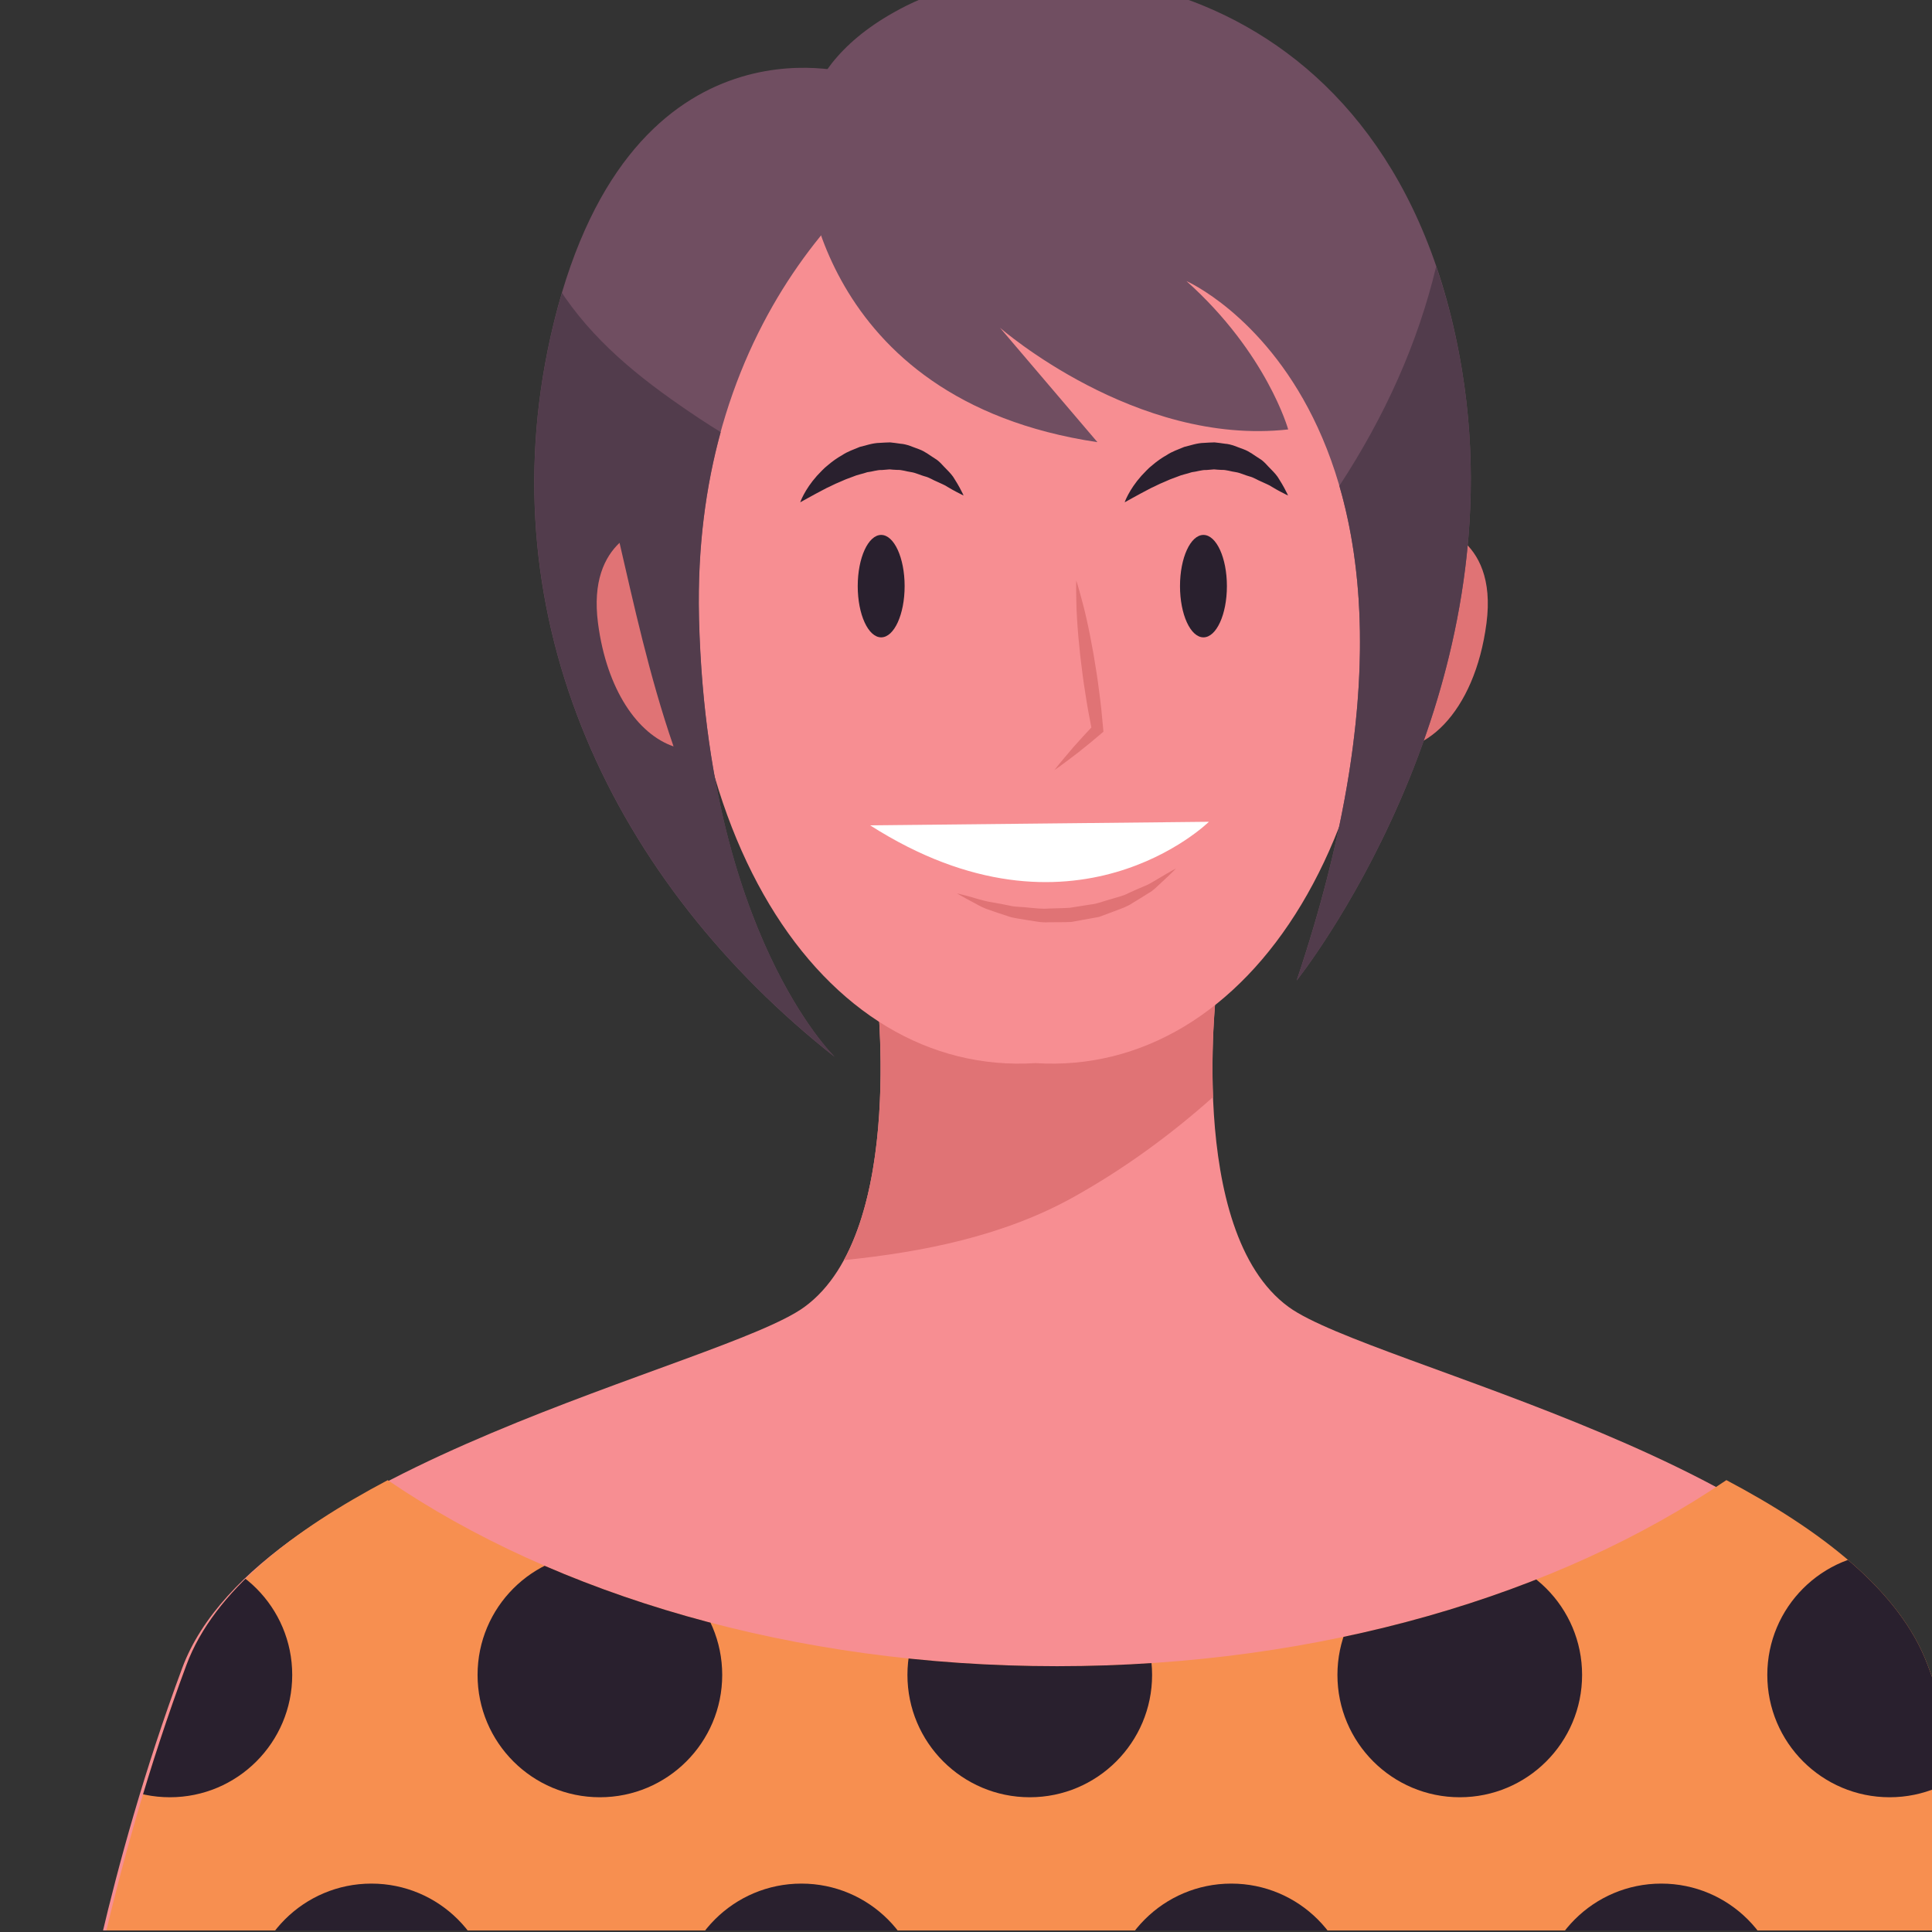
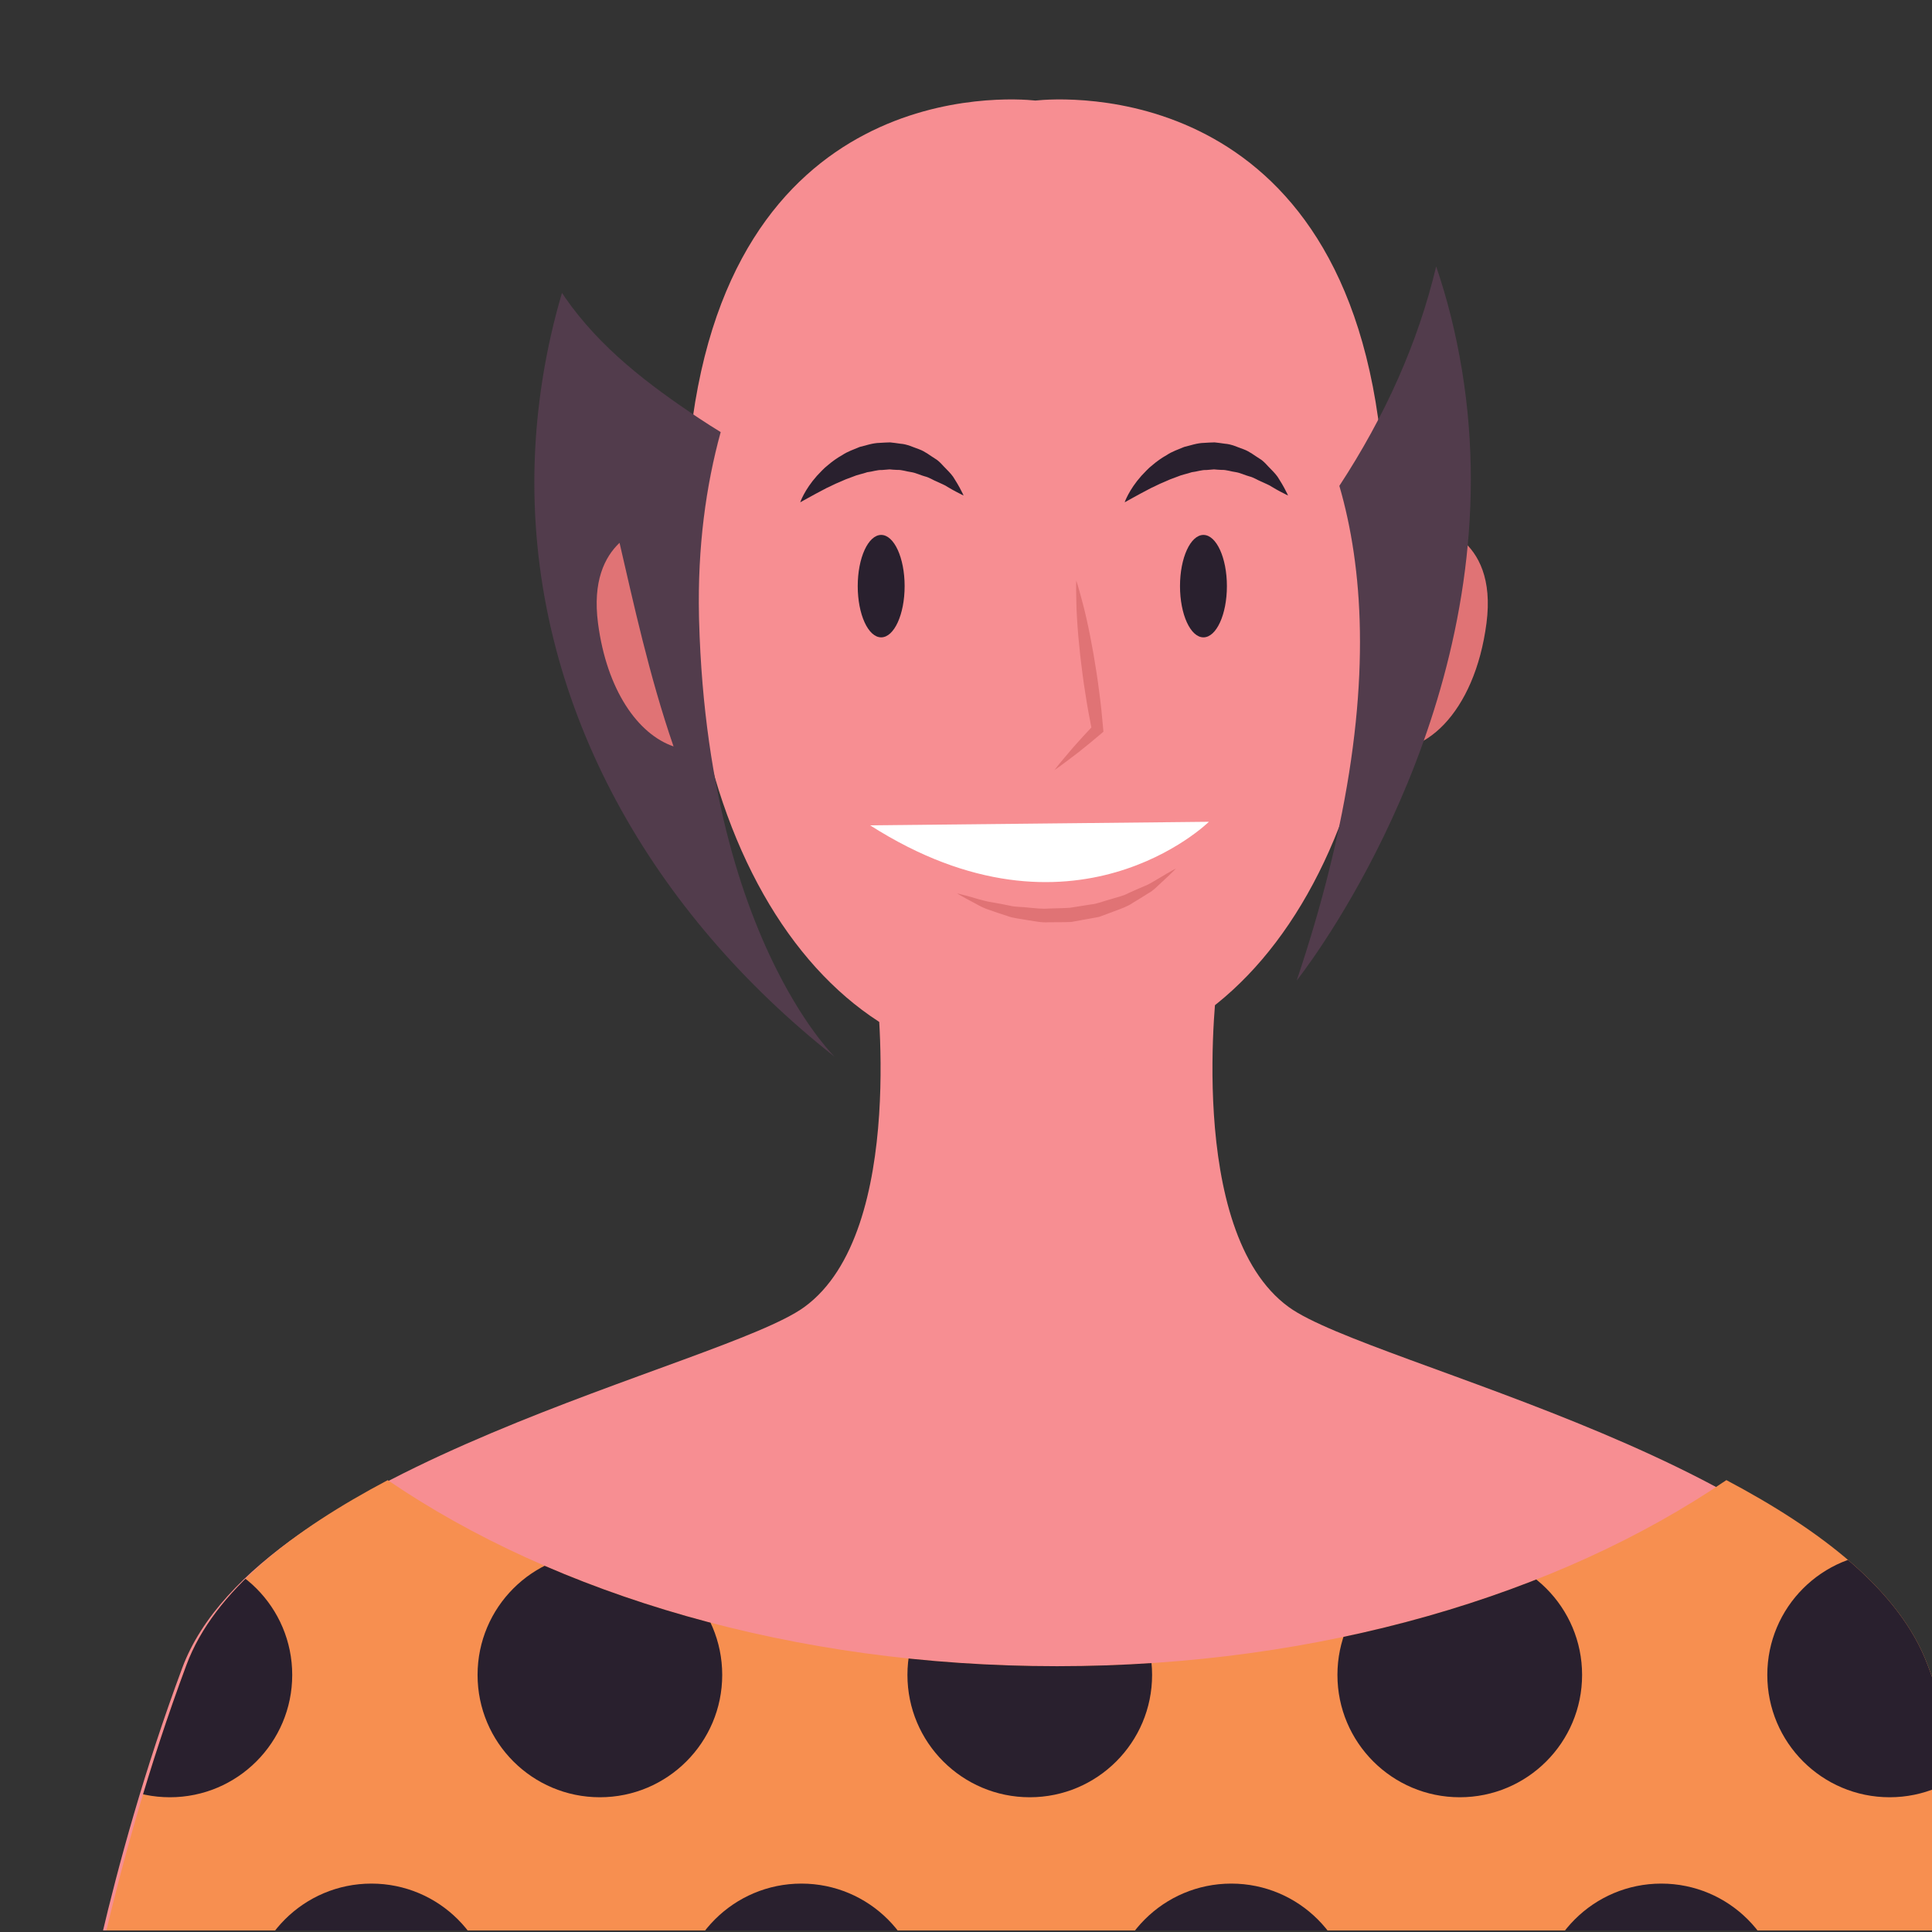
<svg xmlns="http://www.w3.org/2000/svg" width="200" height="200" version="1.1" viewBox="0 0 52.917 52.917">
  <rect x="0" y="0" width="52.917" height="52.917" fill="#333333" stroke="none" />
  <defs>
    <clipPath id="clipPath24">
      <path d="m6593.7 303.23c-21.77 58.5-84.02 105.9-157.53 144.77-131.28-89.602-317.32-145.62-523.8-145.62-206.46 0-392.48 56.012-523.77 145.6-73.51-38.871-135.79-86.242-157.56-144.75-59.9-160.98-82.36-303.23-82.36-303.23h1527.4s-22.46 142.25-82.36 303.23" />
    </clipPath>
    <clipPath id="clipPath3028">
      <rect transform="scale(1,-1)" x="5146" y="-1625.6" width="1530" height="1530" fill="#00f" fill-rule="evenodd" stroke-width="7.65" />
    </clipPath>
  </defs>
  <g transform="translate(-42.111 -40.459)">
    <g transform="matrix(.035 0 0 -.035 -135.87 96.679)" clip-path="url(#clipPath3028)">
      <g>
        <path d="m6580.5 301.01c-59.46 159.8-423.14 236.12-486.83 282.44-81.76 59.461-55.74 256.42-55.74 256.42l-133.79-3.519-133.78 3.519s26.01-196.96-55.74-256.42c-63.69-46.32-427.37-122.64-486.84-282.44-59.45-159.8-81.75-301.01-81.75-301.01h1516.2s-22.3 141.21-81.76 301.01" fill="#f78e92" />
-         <path d="m5745.6 620.15c62.63 6.403 125.59 19.09 180.12 49.59 39.74 22.231 75.53 48.481 108.75 78.032-1.96 50.621 3.49 92.101 3.49 92.101l-133.79-3.519-133.78 3.519s18.51-140.18-24.79-219.72" fill="#e07375" />
        <path d="m6593.7 303.23c-21.77 58.5-84.02 105.9-157.53 144.77-131.28-89.602-317.32-145.62-523.8-145.62-206.46 0-392.48 56.012-523.77 145.6-73.51-38.871-135.79-86.242-157.56-144.75-59.9-160.98-82.36-303.23-82.36-303.23h1527.4s-22.46 142.25-82.36 303.23" fill="#f78f50" />
      </g>
      <g clip-path="url(#clipPath24)" fill="#29202e">
        <path d="m6131.8 295.55c0-52.871 42.86-95.731 95.73-95.731s95.73 42.86 95.73 95.731c0 52.859-42.86 95.719-95.73 95.719s-95.73-42.86-95.73-95.719" />
        <path d="m5795.3 295.55c0-52.871 42.86-95.731 95.73-95.731s95.73 42.86 95.73 95.731c0 52.859-42.86 95.719-95.73 95.719s-95.73-42.86-95.73-95.719" />
        <path d="m5458.9 295.55c0-52.871 42.85-95.731 95.72-95.731s95.73 42.86 95.73 95.731c0 52.859-42.86 95.719-95.73 95.719s-95.72-42.86-95.72-95.719" />
        <path d="m5122.4 295.55c0-52.871 42.86-95.731 95.72-95.731 52.87 0 95.73 42.86 95.73 95.731 0 52.859-42.86 95.719-95.73 95.719-52.86 0-95.72-42.86-95.72-95.719" />
        <path d="m6468.2 295.55c0-52.871 42.86-95.731 95.73-95.731s95.72 42.86 95.72 95.731c0 52.859-42.85 95.719-95.72 95.719s-95.73-42.86-95.73-95.719" />
        <path d="m6289.5 36.52c0-52.871 42.86-95.719 95.73-95.719 52.86 0 95.72 42.848 95.72 95.719s-42.86 95.73-95.72 95.73c-52.87 0-95.73-42.859-95.73-95.73" />
        <path d="m5953 36.52c0-52.871 42.86-95.719 95.73-95.719s95.72 42.848 95.72 95.719-42.85 95.73-95.72 95.73-95.73-42.859-95.73-95.73" />
        <path d="m5616.6 36.52c0-52.871 42.86-95.719 95.73-95.719s95.72 42.848 95.72 95.719-42.85 95.73-95.72 95.73-95.73-42.859-95.73-95.73" />
        <path d="m5280.1 36.52c0-52.871 42.86-95.719 95.73-95.719s95.72 42.848 95.72 95.719-42.85 95.73-95.72 95.73-95.73-42.859-95.73-95.73" />
        <path d="m6625.9 36.52c0-52.871 42.86-95.719 95.73-95.719 52.86 0 95.72 42.848 95.72 95.719s-42.86 95.73-95.72 95.73c-52.87 0-95.73-42.859-95.73-95.73" />
      </g>
      <g>
        <path d="m6122.1 1146.9c21.6 67.03 72.77 51.51 77.56 49.9 5.02-0.59 57.91-8.44 48.77-78.28-9.19-70.25-49.95-108.32-88.18-97.14-39.33 6.24-59.89 58.09-38.15 125.52" fill="#e07375" />
        <path d="m6166.7 1252.4c-26.77 293.88-250.18 277.42-271.25 275.2-21.08 2.22-244.49 18.68-271.26-275.2-26.94-295.62 104.74-488.69 271.26-478.07 166.52-10.621 298.19 182.45 271.25 478.07" fill="#f78e92" />
        <path d="m5927.4 1152c1.6-4.73 2.81-9.5 4.13-14.26 1.37-4.76 2.47-9.55 3.6-14.34 2.19-9.58 4.07-19.22 5.77-28.87 1.59-9.67 3.22-19.34 4.39-29.07 1.33-9.71 2.33-19.47 3.17-29.25l0.22-2.53-1.57-1.34c-5.89-5.04-11.9-9.95-17.99-14.79-6.27-4.64-12.29-9.55-18.81-13.93 4.72 6.28 9.95 12.02 14.92 18.03 5.16 5.82 10.39 11.56 15.75 17.17l-1.35-3.87c-1.93 9.62-3.71 19.27-5.15 28.96-1.61 9.67-2.75 19.41-3.93 29.14-1.07 9.74-1.97 19.52-2.55 29.33-0.26 4.91-0.55 9.82-0.56 14.77-0.07 4.94-0.25 9.86-0.04 14.85" fill="#e07375" />
        <path d="m5766.1 960.41 265.13 2.781s-106.03-104.34-265.13-2.781" fill="#fff" />
        <path d="m5834.1 907.16s2.83-0.609 7.7-1.941c4.85-1.117 11.75-3.84 20.09-5.11 4.16-0.738 8.62-1.519 13.26-2.507 4.57-1.25 9.8-0.864 14.92-1.59 5.18-0.461 10.51-1.16 15.95-0.703 5.43 0.222 10.96 0.191 16.43 0.589 5.44 0.864 10.87 1.731 16.22 2.571 5.45 0.48 10.36 2.781 15.39 4.031 4.92 1.578 9.94 2.52 14.15 4.832 4.32 2.02 8.5 3.809 12.39 5.457 4.01 1.461 7.14 3.731 10.16 5.41 2.99 1.77 5.6 3.313 7.74 4.582 4.35 2.52 6.97 3.867 6.97 3.867s-1.96-2.089-5.62-5.578c-1.86-1.73-4.11-3.84-6.7-6.261-2.64-2.379-5.4-5.457-9.28-7.528-3.69-2.351-7.74-4.902-12.11-7.48-4.21-2.93-9.3-4.621-14.5-6.582-2.6-0.981-5.25-1.969-7.93-2.969l-4.06-1.5-4.29-0.789c-5.75-1.039-11.6-2.09-17.44-3.152-5.92-0.309-11.86-0.161-17.69-0.25-5.86-0.411-11.49 0.941-16.95 1.73-5.45 1.043-10.77 1.359-15.58 3.231-4.87 1.519-9.4 3.109-13.54 4.57-4.25 1.25-7.72 3.121-10.78 4.84-3.09 1.66-5.79 3.101-8.01 4.289-4.42 2.422-6.89 3.941-6.89 3.941" fill="#e07375" />
      </g>
      <g fill="#29202e">
        <path d="m5756.4 1147.6c0-22.14 8.21-40.08 18.35-40.08 10.13 0 18.35 17.94 18.35 40.08 0 22.13-8.22 40.07-18.35 40.07-10.14 0-18.35-17.94-18.35-40.07" />
        <path d="m6008.6 1147.6c0-22.14 8.21-40.08 18.35-40.08 10.13 0 18.35 17.94 18.35 40.08 0 22.13-8.22 40.07-18.35 40.07-10.14 0-18.35-17.94-18.35-40.07" />
        <path d="m5711.4 1213.2s3.18 9.61 13.1 20.76c2.62 2.6 5.23 5.8 8.68 8.4 3.28 2.82 7.02 5.51 11.23 7.87 4 2.68 8.88 4.34 13.62 6.32 5.08 1.24 10.13 3.05 15.6 3.16 2.71 0.15 5.41 0.35 8.09 0.38 2.7-0.25 5.37-0.66 8.01-1.03 5.38-0.34 10.15-2.81 14.85-4.41 4.68-1.74 8.41-4.86 12.18-7.17 3.87-2.24 6.33-5.78 9.06-8.35 2.64-2.69 4.97-5.17 6.44-7.88 1.66-2.53 2.92-4.86 3.97-6.72 2.06-3.78 3.01-6 3.01-6s-2.33 1.07-6.04 3.04c-1.83 1-4.07 2.16-6.42 3.64-2.29 1.59-5.32 2.65-8.28 4.12-3.12 1.2-6.02 3.32-9.6 4.17-3.51 0.93-6.86 2.73-10.6 3.32-3.74 0.47-7.35 1.91-11.23 1.75-1.92 0.1-3.83 0.17-5.74 0.4l-5.82-0.48c-3.9 0.16-7.74-1.33-11.65-1.74-3.77-1.33-7.72-1.92-11.35-3.53-3.73-1.29-7.33-2.73-10.73-4.33-3.5-1.37-6.63-3.17-9.76-4.52-3.04-1.6-5.81-3.07-8.28-4.37-2.51-1.38-4.7-2.58-6.5-3.56-3.72-2.06-5.84-3.24-5.84-3.24" />
        <path d="m5965.3 1213.2s3.19 9.61 13.11 20.76c2.61 2.6 5.22 5.8 8.67 8.4 3.28 2.82 7.02 5.51 11.23 7.87 4 2.68 8.89 4.34 13.63 6.32 5.07 1.24 10.13 3.05 15.6 3.16 2.7 0.15 5.4 0.35 8.09 0.38 2.69-0.25 5.37-0.66 8.01-1.03 5.37-0.34 10.15-2.81 14.84-4.41 4.69-1.74 8.42-4.86 12.19-7.17 3.87-2.24 6.33-5.78 9.06-8.35 2.64-2.69 4.96-5.17 6.43-7.88 1.67-2.53 2.93-4.86 3.98-6.72 2.05-3.78 3.01-6 3.01-6s-2.34 1.07-6.05 3.04c-1.83 1-4.07 2.16-6.42 3.64-2.28 1.59-5.32 2.65-8.28 4.12-3.11 1.2-6.01 3.32-9.59 4.17-3.52 0.93-6.87 2.73-10.6 3.32-3.75 0.47-7.35 1.91-11.24 1.75-1.91 0.1-3.82 0.17-5.74 0.4l-5.81-0.48c-3.91 0.16-7.74-1.33-11.65-1.74-3.77-1.33-7.73-1.92-11.36-3.53-3.72-1.29-7.33-2.73-10.72-4.33-3.51-1.37-6.64-3.17-9.77-4.52-3.03-1.6-5.81-3.07-8.27-4.37-2.51-1.38-4.7-2.58-6.51-3.56-3.71-2.06-5.84-3.24-5.84-3.24" />
      </g>
      <g>
-         <path d="m5715.1 1479.2s6.63-185.76 228.89-218.94l-76.3 89.57s106.15-92.88 225.57-79.61c0 0-16.59 59.71-79.61 116.1 0 0 235.52-102.84 86.24-547.34 0 0 172.5 215.62 129.38 477.68-51.28 311.57-318.85 343.13-434.56 285.27-99.51-49.75-79.61-122.73-79.61-122.73" fill="#704e61" />
-         <path d="m5751.6 1548.8s-177.67 52.75-235.52-205.67c-49.76-222.25 49.76-427.91 222.25-563.92 0 0-99.51 96.203-106.15 341.67-6.63 245.48 145.96 364.89 202.35 388.11s-82.93 39.81-82.93 39.81" fill="#704e61" />
        <path d="m6099.9 838.95c0.11 0.321 0.21 0.621 0.32 0.942-0.11-0.332-0.21-0.61-0.32-0.942m0.38 1.141c0.1 0.289 0.21 0.601 0.3 0.89-0.1-0.289-0.19-0.589-0.3-0.89m0.37 1.101c0.09 0.258 0.18 0.528 0.27 0.789-0.08-0.242-0.19-0.539-0.27-0.789m0.32 0.957c0.1 0.301 0.2 0.594 0.3 0.891-0.1-0.297-0.2-0.59-0.3-0.891m0.38 1.133c0.1 0.289 0.2 0.598 0.3 0.899-0.1-0.301-0.2-0.598-0.3-0.899m0.33 0.989c0.09 0.289 0.18 0.55 0.27 0.832-0.09-0.27-0.18-0.563-0.27-0.832m0.35 1.05c0.09 0.289 0.19 0.602 0.28 0.879-0.08-0.269-0.2-0.609-0.28-0.879m0.36 1.102 0.24 0.75c-0.08-0.242-0.16-0.5-0.24-0.75m0.33 1c0.08 0.258 0.17 0.527 0.26 0.797-0.08-0.25-0.19-0.559-0.26-0.797m0.35 1.09c0.09 0.277 0.18 0.547 0.27 0.828-0.08-0.262-0.18-0.559-0.27-0.828m0.35 1.078c0.08 0.219 0.15 0.43 0.22 0.66-0.08-0.238-0.14-0.418-0.22-0.66m0.32 0.961c0.08 0.258 0.16 0.519 0.25 0.777-0.09-0.269-0.17-0.508-0.25-0.777m0.37 1.129c0.07 0.23 0.14 0.449 0.21 0.672-0.07-0.211-0.15-0.454-0.21-0.672m0.33 1.031c0.07 0.211 0.13 0.418 0.2 0.641-0.07-0.211-0.13-0.43-0.2-0.641m0.32 1.008c0.08 0.25 0.17 0.511 0.25 0.761-0.09-0.269-0.16-0.488-0.25-0.761m0.36 1.113c0.06 0.18 0.11 0.34 0.16 0.508-0.05-0.16-0.11-0.352-0.16-0.508m0.33 1.027c0.06 0.2 0.13 0.403 0.19 0.602-0.06-0.18-0.13-0.422-0.19-0.602m0.32 1c0.06 0.192 0.12 0.391 0.18 0.582-0.06-0.211-0.11-0.371-0.18-0.582m0.35 1.102c0.05 0.16 0.11 0.348 0.16 0.508-0.06-0.188-0.1-0.321-0.16-0.508m0.29 0.91c0.07 0.231 0.15 0.488 0.23 0.719-0.08-0.231-0.16-0.481-0.23-0.719m0.36 1.117c0.05 0.172 0.1 0.332 0.15 0.492-0.05-0.16-0.1-0.332-0.15-0.492m0.34 1.082c0.05 0.16 0.1 0.321 0.15 0.481-0.05-0.16-0.1-0.321-0.15-0.481m0.29 0.942c0.04 0.129 0.09 0.289 0.14 0.429-0.05-0.16-0.09-0.281-0.14-0.429m0.36 1.16c0.04 0.098 0.07 0.219 0.11 0.316-0.04-0.097-0.07-0.218-0.11-0.316m0.35 1.109c0.04 0.129 0.08 0.25 0.12 0.379-0.04-0.129-0.08-0.25-0.12-0.379m0.27 0.867c0.03 0.094 0.06 0.204 0.09 0.293-0.03-0.101-0.06-0.191-0.09-0.293m0.37 1.172c0.02 0.09 0.05 0.192 0.08 0.27-0.02-0.078-0.06-0.192-0.08-0.27m0.24 0.789c0.02 0.063 0.04 0.141 0.06 0.2-0.01-0.047-0.04-0.149-0.06-0.2m0.37 1.192c0.02 0.07 0.04 0.14 0.06 0.211-0.02-0.082-0.04-0.133-0.06-0.211m0.34 1.121c0.03 0.09 0.06 0.18 0.09 0.277-0.03-0.097-0.05-0.179-0.09-0.277m0.25 0.808c0.02 0.071 0.05 0.141 0.07 0.2-0.03-0.071-0.04-0.121-0.07-0.2m0.38 1.219c0.01 0.043 0.02 0.082 0.03 0.121-0.01-0.05-0.02-0.07-0.03-0.121m0.57 1.891c0.02 0.058 0.03 0.109 0.05 0.16-0.02-0.051-0.03-0.102-0.05-0.16m0.36 1.191c0.02 0.059 0.03 0.11 0.05 0.168-0.02-0.07-0.03-0.09-0.05-0.168m0.58 1.91c0.01 0.059 0.03 0.118 0.05 0.168-0.02-0.05-0.04-0.109-0.05-0.168m0.56 1.891c0.02 0.066 0.04 0.137 0.07 0.207-0.03-0.07-0.05-0.129-0.07-0.207m0.34 1.129c0.02 0.078 0.05 0.168 0.07 0.25-0.02-0.07-0.05-0.172-0.07-0.25m0.57 1.937c0.02 0.071 0.04 0.141 0.07 0.211-0.03-0.078-0.04-0.14-0.07-0.211m0.39 1.301c0 0.012 0 0.02 0.01 0.031l-0.01-0.031m0.18 0.621c0.01 0.032 0.02 0.071 0.03 0.102-0.01-0.031-0.02-0.07-0.03-0.102m0.33 1.121c0.02 0.09 0.04 0.149 0.07 0.239-0.03-0.078-0.05-0.16-0.07-0.239m0.55 1.911c0.02 0.058 0.05 0.14 0.06 0.199-0.02-0.071-0.03-0.121-0.06-0.199m0.36 1.238c0.01 0.019 0.02 0.058 0.03 0.082-0.01-0.024-0.02-0.051-0.03-0.082m0.2 0.672c0 0.019 0 0.019 0.01 0.039l-0.01-0.039m0.31 1.097c0.03 0.09 0.05 0.18 0.08 0.27-0.03-0.098-0.05-0.168-0.08-0.27m0.34 1.18c0.02 0.07 0.04 0.133 0.06 0.199-0.01-0.047-0.04-0.148-0.06-0.199m0.21 0.731c0.02 0.058 0.04 0.14 0.06 0.199-0.02-0.078-0.04-0.117-0.06-0.199m0.32 1.128c0.03 0.082 0.04 0.141 0.07 0.223-0.02-0.07-0.04-0.141-0.07-0.223m0.53 1.864c0.03 0.09 0.05 0.187 0.08 0.277-0.03-0.098-0.05-0.18-0.08-0.277m0.34 1.199c0.01 0.051 0.03 0.109 0.05 0.16-0.02-0.051-0.04-0.109-0.05-0.16m0.2 0.711c0.02 0.066 0.04 0.137 0.06 0.207-0.02-0.051-0.05-0.16-0.06-0.207m0.29 1.047c0.03 0.121 0.06 0.222 0.1 0.332-0.04-0.129-0.06-0.199-0.1-0.332m0.23 0.801c0.06 0.218 0.11 0.421 0.17 0.628-0.05-0.199-0.12-0.429-0.17-0.628m0.29 1.058c0.04 0.141 0.07 0.262 0.11 0.391-0.04-0.117-0.07-0.258-0.11-0.391m0.31 1.113c0.03 0.118 0.06 0.231 0.1 0.36-0.03-0.102-0.07-0.262-0.1-0.36m0.22 0.809c0.04 0.141 0.08 0.301 0.12 0.441-0.04-0.152-0.08-0.293-0.12-0.441m0.3 1.082c0.03 0.117 0.06 0.219 0.09 0.348-0.02-0.11-0.06-0.25-0.09-0.348m0.3 1.09c0.02 0.098 0.05 0.207 0.08 0.308-0.03-0.101-0.06-0.21-0.08-0.308m0.22 0.797c0.02 0.101 0.06 0.222 0.08 0.32-0.02-0.098-0.06-0.219-0.08-0.32m0.28 1.051c0.04 0.128 0.07 0.242 0.1 0.371-0.03-0.121-0.06-0.243-0.1-0.371m0.22 0.812c0.06 0.219 0.12 0.43 0.18 0.66-0.06-0.203-0.13-0.461-0.18-0.66m0.28 1.039c0.04 0.141 0.08 0.277 0.11 0.418-0.03-0.117-0.07-0.289-0.11-0.418m0.26 0.981c0.05 0.168 0.1 0.347 0.14 0.519-0.04-0.172-0.09-0.351-0.14-0.519m0.24 0.867c0.05 0.211 0.12 0.453 0.17 0.66-0.06-0.231-0.11-0.438-0.17-0.66m0.27 1.031c0.05 0.172 0.09 0.34 0.14 0.512-0.05-0.172-0.09-0.34-0.14-0.512m0.23 0.859c0.06 0.231 0.12 0.461 0.19 0.692-0.06-0.219-0.13-0.469-0.19-0.692m0.28 1.051c0.05 0.192 0.1 0.371 0.15 0.559-0.05-0.168-0.1-0.379-0.15-0.559m0.23 0.86c0.06 0.23 0.12 0.468 0.18 0.699-0.06-0.25-0.12-0.449-0.18-0.699m0.25 0.96c0.07 0.258 0.14 0.532 0.2 0.79-0.07-0.278-0.13-0.52-0.2-0.79m0.25 0.969c0.06 0.231 0.12 0.461 0.18 0.692-0.06-0.25-0.11-0.442-0.18-0.692m0.24 0.903c0.07 0.269 0.14 0.527 0.21 0.796-0.07-0.269-0.14-0.527-0.21-0.796m0.26 1c0.07 0.277 0.14 0.558 0.21 0.839-0.07-0.281-0.14-0.57-0.21-0.839m0.23 0.878c0.07 0.282 0.15 0.579 0.22 0.872-0.08-0.293-0.15-0.582-0.22-0.872m0.24 0.95c0.08 0.3 0.15 0.59 0.23 0.89-0.08-0.3-0.15-0.601-0.23-0.89m0.25 0.98c0.16 0.621 0.31 1.219 0.47 1.828-0.16-0.609-0.31-1.207-0.47-1.828m0.48 1.86c3.32 13.082 6.28 25.812 8.9 38.199v0.011c-2.61-12.398-5.58-25.128-8.9-38.21" fill="#a4a0a6" />
        <path d="m6133.2 959.22c24.61 116.61 18.69 203.24 0.17 266.83l0.03 0.06c18.52-63.62 24.42-150.27-0.2-266.88v-0.011" fill="#b7656c" />
        <path d="m6099.9 838.95c0.11 0.332 0.21 0.61 0.32 0.942 0.02 0.058 0.04 0.129 0.06 0.199 0.11 0.301 0.2 0.601 0.3 0.89 0.03 0.071 0.05 0.149 0.07 0.211 0.08 0.25 0.19 0.547 0.27 0.789 0.02 0.059 0.04 0.122 0.05 0.168 0.1 0.301 0.2 0.594 0.3 0.891 0.03 0.082 0.05 0.152 0.08 0.242 0.1 0.301 0.2 0.598 0.3 0.899 0.01 0.031 0.02 0.058 0.03 0.09 0.09 0.269 0.18 0.562 0.27 0.832 0.03 0.078 0.05 0.148 0.08 0.218 0.08 0.27 0.2 0.61 0.28 0.879 0.03 0.082 0.05 0.153 0.08 0.223 0.08 0.25 0.16 0.508 0.24 0.75 0.03 0.078 0.06 0.168 0.09 0.25 0.07 0.238 0.18 0.547 0.26 0.797 0.03 0.09 0.06 0.191 0.09 0.293 0.09 0.269 0.19 0.566 0.27 0.828 0.03 0.082 0.06 0.172 0.08 0.25 0.08 0.242 0.14 0.422 0.22 0.66 0.03 0.102 0.07 0.199 0.1 0.301 0.08 0.269 0.16 0.508 0.25 0.777 0.04 0.121 0.08 0.242 0.12 0.352 0.06 0.218 0.14 0.461 0.21 0.672 0.04 0.117 0.08 0.238 0.12 0.359 0.07 0.211 0.13 0.43 0.2 0.641 0.04 0.117 0.08 0.25 0.12 0.367 0.09 0.273 0.16 0.492 0.25 0.761 0.04 0.122 0.07 0.239 0.11 0.352 0.05 0.156 0.11 0.348 0.16 0.508 0.06 0.172 0.11 0.34 0.17 0.519 0.06 0.18 0.13 0.422 0.19 0.602 0.04 0.129 0.09 0.269 0.13 0.398 0.07 0.211 0.12 0.371 0.18 0.582 0.06 0.18 0.11 0.34 0.17 0.52 0.06 0.187 0.1 0.32 0.16 0.508 0.05 0.14 0.08 0.261 0.13 0.402 0.07 0.238 0.15 0.488 0.23 0.719 0.04 0.14 0.08 0.269 0.13 0.398 0.05 0.16 0.1 0.332 0.15 0.492 0.06 0.192 0.12 0.399 0.19 0.59 0.05 0.16 0.1 0.321 0.15 0.481s0.09 0.301 0.14 0.461c0.05 0.148 0.09 0.269 0.14 0.429 0.07 0.25 0.15 0.481 0.22 0.731 0.04 0.098 0.07 0.219 0.11 0.316 0.08 0.274 0.16 0.532 0.24 0.793 0.04 0.129 0.08 0.25 0.12 0.379 0.05 0.16 0.1 0.328 0.15 0.488 0.03 0.102 0.06 0.192 0.09 0.293 0.1 0.297 0.19 0.59 0.28 0.879 0.02 0.078 0.06 0.192 0.08 0.27 0.06 0.18 0.11 0.34 0.16 0.519 0.02 0.051 0.05 0.153 0.06 0.2 0.11 0.332 0.21 0.66 0.31 0.992 0.02 0.078 0.04 0.129 0.06 0.211 0.1 0.297 0.19 0.609 0.28 0.91 0.04 0.098 0.06 0.18 0.09 0.277 0.05 0.18 0.11 0.352 0.16 0.531 0.03 0.079 0.04 0.129 0.07 0.2 0.1 0.34 0.2 0.679 0.31 1.019 0.01 0.051 0.02 0.071 0.03 0.121 0.18 0.59 0.36 1.192 0.54 1.77 0.02 0.058 0.03 0.109 0.05 0.16 0.11 0.352 0.21 0.68 0.31 1.031 0.02 0.078 0.03 0.098 0.05 0.168 0.18 0.582 0.35 1.172 0.53 1.742 0.01 0.059 0.03 0.118 0.05 0.168 0.17 0.582 0.34 1.141 0.51 1.723 0.02 0.078 0.04 0.137 0.07 0.207 0.09 0.313 0.18 0.621 0.27 0.922 0.02 0.078 0.05 0.18 0.07 0.25 0.17 0.57 0.34 1.121 0.5 1.687 0.03 0.071 0.04 0.133 0.07 0.211 0.1 0.36 0.21 0.731 0.32 1.09l0.01 0.031c0.05 0.2 0.11 0.399 0.17 0.59 0.01 0.032 0.02 0.071 0.03 0.102 0.1 0.328 0.2 0.687 0.3 1.019 0.02 0.079 0.04 0.161 0.07 0.239 0.16 0.562 0.32 1.109 0.48 1.672 0.03 0.078 0.04 0.128 0.06 0.199 0.11 0.359 0.2 0.687 0.3 1.039 0.01 0.031 0.02 0.058 0.03 0.082 0.05 0.199 0.11 0.398 0.17 0.59l0.01 0.039c0.1 0.347 0.2 0.711 0.3 1.058 0.03 0.102 0.05 0.172 0.08 0.27 0.09 0.301 0.18 0.613 0.26 0.91 0.02 0.051 0.05 0.152 0.06 0.199 0.05 0.172 0.1 0.364 0.15 0.532 0.02 0.082 0.04 0.121 0.06 0.199 0.09 0.312 0.18 0.621 0.26 0.929 0.03 0.082 0.05 0.153 0.07 0.223 0.15 0.551 0.31 1.09 0.46 1.641 0.03 0.097 0.05 0.179 0.08 0.277 0.09 0.313 0.17 0.609 0.26 0.922 0.01 0.051 0.03 0.109 0.05 0.16 0.05 0.188 0.1 0.367 0.15 0.551 0.01 0.047 0.04 0.156 0.06 0.207 0.08 0.281 0.16 0.57 0.23 0.84 0.04 0.133 0.06 0.203 0.1 0.332 0.04 0.148 0.08 0.32 0.13 0.469 0.05 0.199 0.12 0.429 0.17 0.628 0.04 0.153 0.08 0.293 0.12 0.43 0.04 0.133 0.07 0.274 0.11 0.391 0.06 0.242 0.13 0.48 0.2 0.722 0.03 0.098 0.07 0.258 0.1 0.36 0.04 0.148 0.08 0.289 0.12 0.449 0.04 0.148 0.08 0.289 0.12 0.441 0.06 0.207 0.12 0.418 0.18 0.641 0.03 0.098 0.07 0.238 0.09 0.348 0.07 0.242 0.14 0.5 0.21 0.742 0.02 0.098 0.05 0.207 0.08 0.308 0.05 0.168 0.09 0.321 0.14 0.489 0.02 0.101 0.06 0.222 0.08 0.32 0.07 0.25 0.14 0.492 0.2 0.731 0.04 0.128 0.07 0.25 0.1 0.371 0.04 0.14 0.08 0.3 0.12 0.441 0.05 0.199 0.12 0.457 0.18 0.66 0.03 0.117 0.07 0.258 0.1 0.379 0.04 0.129 0.08 0.301 0.11 0.418 0.06 0.191 0.1 0.359 0.15 0.563 0.05 0.168 0.1 0.347 0.14 0.519 0.04 0.117 0.07 0.231 0.1 0.348 0.06 0.222 0.11 0.429 0.17 0.66 0.04 0.133 0.07 0.242 0.1 0.371 0.05 0.172 0.09 0.34 0.14 0.512 0.03 0.109 0.06 0.238 0.09 0.347 0.06 0.223 0.13 0.473 0.19 0.692 0.03 0.121 0.06 0.238 0.09 0.359 0.05 0.18 0.1 0.391 0.15 0.559 0.02 0.101 0.05 0.203 0.08 0.301 0.06 0.25 0.12 0.449 0.18 0.699 0.02 0.09 0.04 0.172 0.07 0.261 0.07 0.27 0.13 0.512 0.2 0.79 0.02 0.05 0.04 0.121 0.05 0.179 0.07 0.25 0.12 0.442 0.18 0.692 0.02 0.07 0.04 0.14 0.06 0.211 0.07 0.269 0.14 0.527 0.21 0.796 0.02 0.071 0.03 0.133 0.05 0.204 0.07 0.269 0.14 0.558 0.21 0.839 0.01 8e-3 0.01 0.028 0.02 0.039 0.07 0.29 0.14 0.579 0.22 0.872 0.01 0.027 0.01 0.046 0.02 0.078 0.08 0.289 0.15 0.59 0.23 0.89 0.01 0.032 0.02 0.059 0.02 0.09 0.16 0.621 0.31 1.219 0.47 1.828l0.01 0.032c3.32 13.082 6.29 25.812 8.9 38.21 24.62 116.61 18.72 203.26 0.2 266.88 35.64 54.45 61.42 111.56 75.76 171.68 8.45-24.66 15.33-51.6 20.2-81.16 4.8-29.18 6.92-57.78 6.92-85.57-0.07-221.83-136.3-392.11-136.3-392.11" fill="#523c4c" />
        <path d="m5738.4 779.24c-0.49 0.481-19.14 18.762-40.7 59.071 21.84-40.829 40.7-59.071 40.7-59.071" fill="#a4a0a6" />
        <path d="m5632.2 1121.6c0 0.12 0 0.22-0.01 0.34 0.01-0.11 0.01-0.23 0.01-0.34m-0.02 0.67v0.38-0.38m-0.01 0.67c0 0.15-0.01 0.29-0.01 0.44 0-0.15 0.01-0.29 0.01-0.44m-0.02 0.65c0 0.18 0 0.32-0.01 0.5 0.01-0.17 0.01-0.33 0.01-0.5m-0.01 0.63c-1.15 54.04 5.42 101.9 16.97 143.95 0.03-0.02 0.05-0.03 0.07-0.04-11.56-42.03-18.19-89.87-17.04-143.91" fill="#b7656c" />
        <path d="m5503.3 1228.4c-0.02 37.55 4.12 75.89 12.82 114.74 0.14 0.62 0.28 1.24 0.42 1.85-0.14-0.61-0.28-1.23-0.42-1.85-8.7-38.85-12.84-77.19-12.82-114.74" fill="#a4a0a6" />
        <path d="m5738.4 779.24c-142.34 112.23-234.99 271.9-235.07 449.18-0.02 37.55 4.12 75.89 12.82 114.74 0.14 0.62 0.28 1.24 0.42 1.85 2.57 11.31 5.4 21.96 8.41 32.08 0.82-1.21 1.57-2.46 2.41-3.66 27.58-39.59 65.08-68.05 104.88-94.52 5.52-3.67 11.16-7.25 16.87-10.75-11.55-42.05-18.12-89.91-16.97-143.95v-0.13c0.01-0.18 0.01-0.32 0.01-0.5 0.01-0.07 0.01-0.14 0.01-0.21 0-0.15 0.01-0.29 0.01-0.44 0-0.1 0-0.19 0.01-0.29v-0.38c0.01-0.11 0.01-0.22 0.01-0.33 0.01-0.12 0.01-0.22 0.01-0.34 0.01-0.23 0.01-0.45 0.02-0.68 3.75-138.62 37.11-229.62 65.45-282.6 21.56-40.309 40.21-58.59 40.69-59.059" fill="#523c4c" />
        <path d="m5570 1181.5c-11.7-11.12-21.13-30.14-16.84-62.96 6.86-52.39 31.28-86.85 59.1-96.37-19.15 55.48-31.56 113.32-42.26 159.33" fill="#e07375" />
      </g>
    </g>
  </g>
</svg>